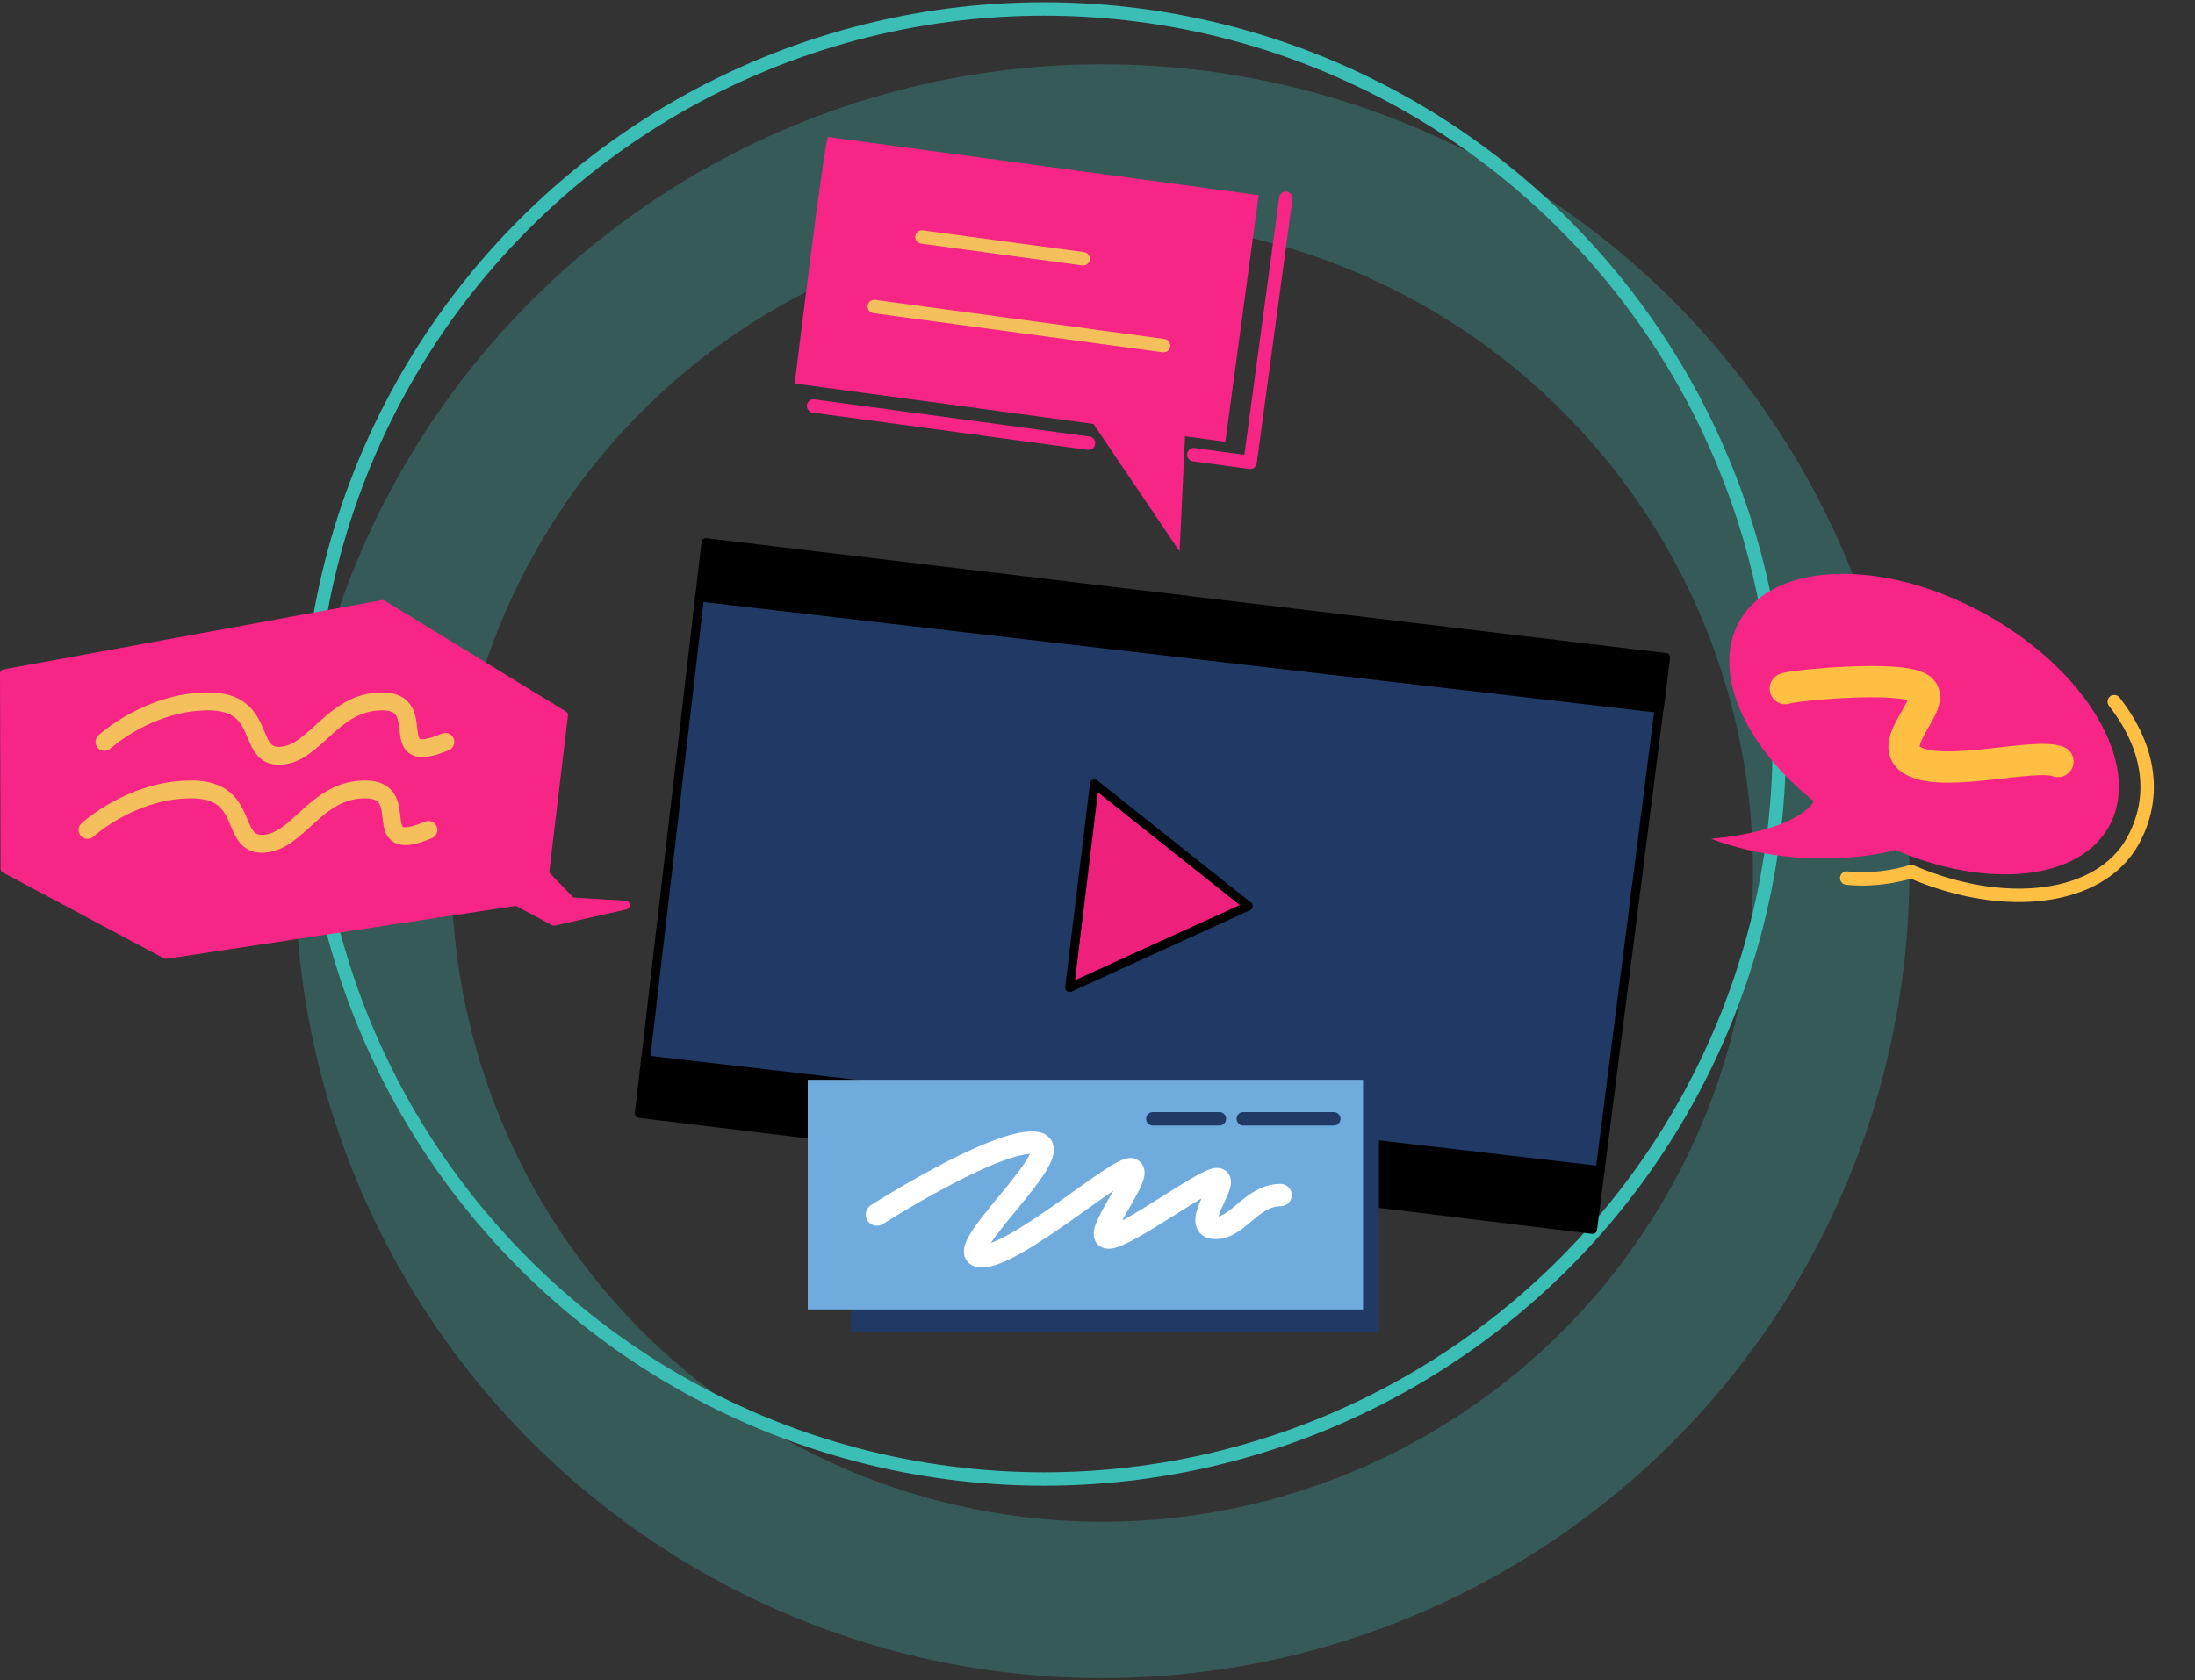
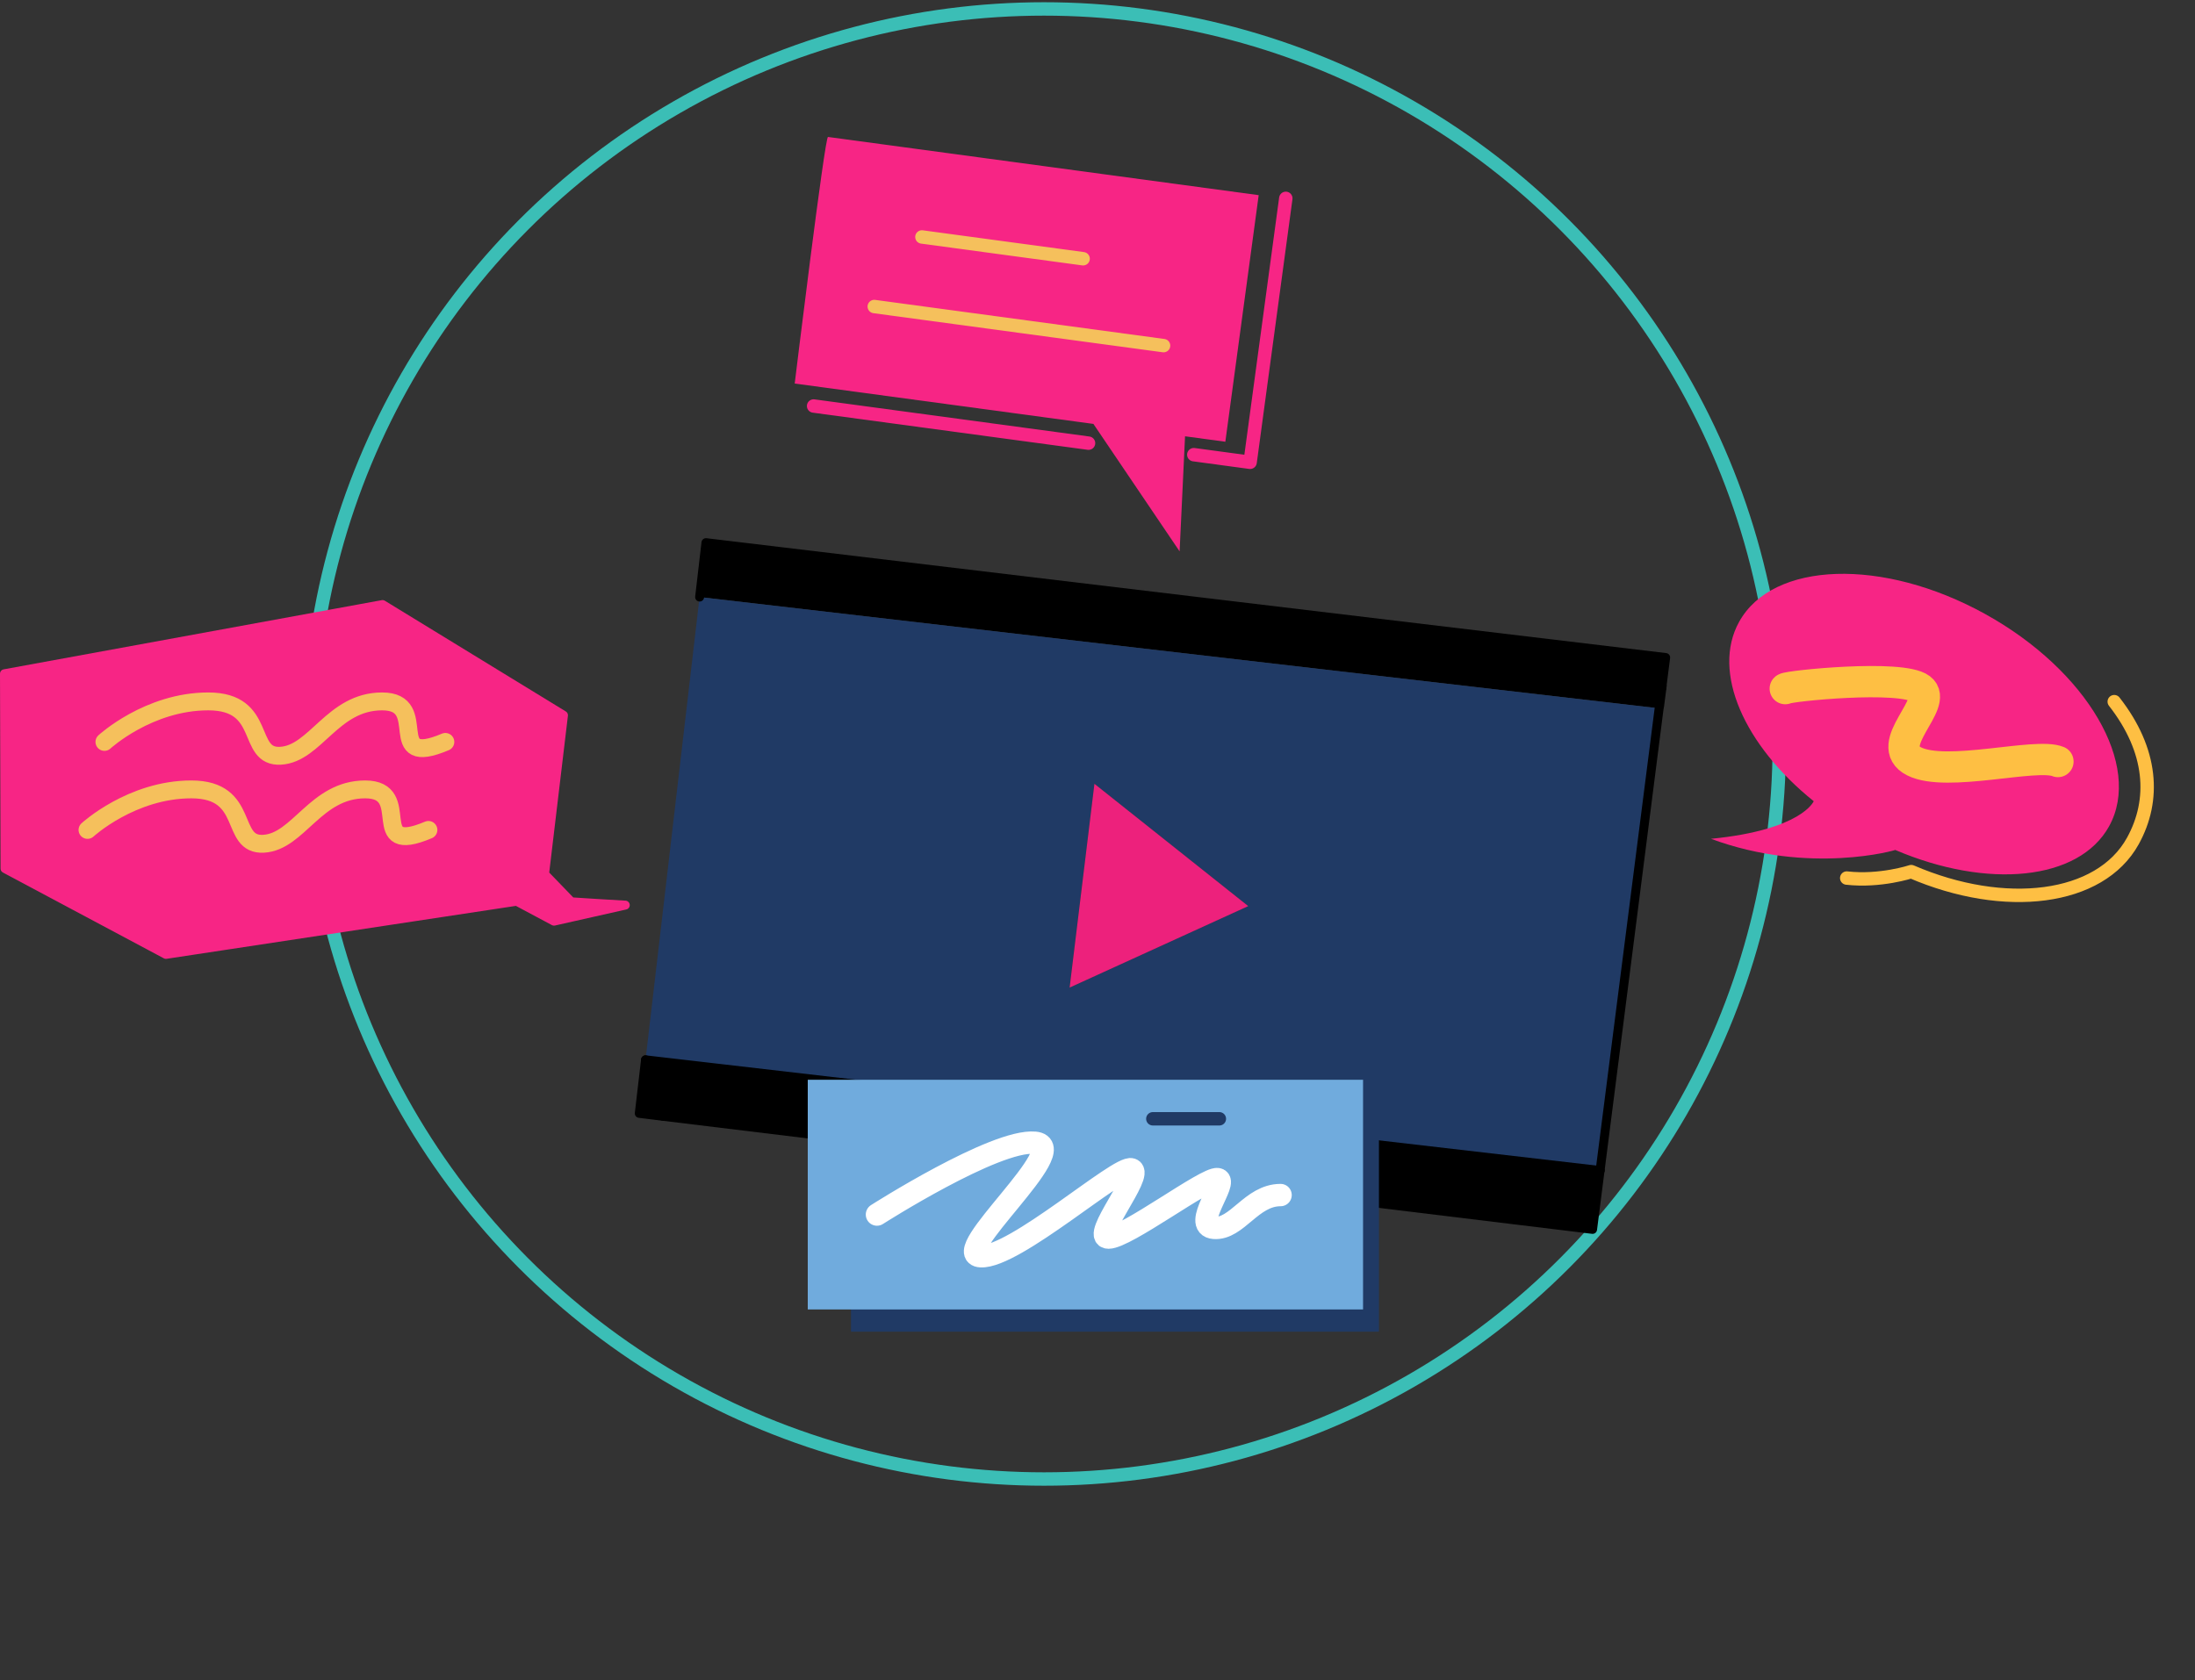
<svg xmlns="http://www.w3.org/2000/svg" width="491" height="376" viewBox="0 0 491 376" fill="none">
  <rect x="0" y="0" width="491" height="376" fill="#333333" stroke="none" />
-   <circle cx="246.56" cy="194.94" r="163.06" stroke="#3BBEB6" stroke-opacity="0.28" stroke-width="35" />
  <circle cx="233.538" cy="166.469" r="164.469" stroke="#3BBEB6" stroke-width="3" />
  <path d="M371.818 153.473L371.232 158.006" stroke="black" stroke-width="2" stroke-linecap="round" stroke-linejoin="round" />
  <path d="M371.717 153.966L372.593 147.124L157.914 121.421L156.498 133.597L371.131 158.498L371.717 153.966Z" fill="black" />
  <path d="M371.131 158.497L156.488 133.595L144.401 237.139L357.926 261.904L371.142 158.498L371.131 158.497ZM239.256 220.975L244.814 175.382L279.209 202.746L239.256 220.975Z" fill="#203A65" />
  <path d="M357.926 261.905L144.4 237.14L142.999 249.125L148.324 249.781L356.243 275.082L357.926 261.905Z" fill="black" />
  <path d="M239.266 220.976L279.219 202.748L244.813 175.383L239.266 220.976Z" fill="#ED217C" />
  <path d="M371.717 153.966L372.593 147.124L157.914 121.421L156.498 133.597" stroke="black" stroke-width="2" stroke-linecap="round" stroke-linejoin="round" />
  <path d="M357.926 261.904L356.244 275.082L148.325 249.781" stroke="black" stroke-width="2" stroke-linecap="round" stroke-linejoin="round" />
  <path d="M144.4 237.14L142.999 249.125L148.324 249.781" stroke="black" stroke-width="2" stroke-linecap="round" stroke-linejoin="round" />
-   <path d="M144.401 237.14L156.498 133.597" stroke="black" stroke-width="2" stroke-linecap="round" stroke-linejoin="round" />
  <path d="M357.926 261.905L371.131 158.498" stroke="black" stroke-width="2" stroke-linecap="round" stroke-linejoin="round" />
-   <path d="M371.131 158.498L156.498 133.597" stroke="black" stroke-width="2" stroke-linecap="round" stroke-linejoin="round" />
  <path d="M357.926 261.905L144.401 237.14" stroke="black" stroke-width="2" stroke-linecap="round" stroke-linejoin="round" />
-   <path d="M239.266 220.976L279.219 202.748L244.813 175.383L239.266 220.976Z" stroke="black" stroke-width="2" stroke-linecap="round" stroke-linejoin="round" />
  <path d="M308.457 246.579H190.355V297.971H308.457V246.579Z" fill="#203A65" />
  <path d="M304.903 241.604H180.689V292.996H304.903V241.604Z" fill="#70ABDD" />
  <path d="M257.878 250.336H272.759" stroke="#203A65" stroke-width="3" stroke-linecap="round" stroke-linejoin="round" />
-   <path d="M278.115 250.336H298.356" stroke="#203A65" stroke-width="3" stroke-linecap="round" stroke-linejoin="round" />
  <path d="M196.167 271.764C196.167 271.764 222.557 254.898 231.488 255.693C240.419 256.487 211.843 280.695 219.384 281.091C226.925 281.487 250.339 260.654 253.116 261.645C255.893 262.636 243.988 276.924 247.958 276.924C251.927 276.924 269.784 263.431 272.365 263.829C274.945 264.225 266.412 274.347 271.57 274.743C276.728 275.139 279.904 267.401 286.451 267.401" stroke="white" stroke-width="5" stroke-linecap="round" stroke-linejoin="round" />
  <path d="M244.581 94.851L177.769 85.821C177.769 85.821 184.568 29.947 185.227 30.646L281.556 43.666L274.098 98.841L265.083 97.623L263.867 123.375L244.585 94.852L244.581 94.851Z" fill="#F72585" />
  <path d="M267.039 101.735L279.638 103.438L287.62 44.383" stroke="#F72585" stroke-width="3" stroke-linecap="round" stroke-linejoin="round" />
  <path d="M206.221 53.021L242.283 57.895" stroke="#F5C05C" stroke-width="3" stroke-linecap="round" stroke-linejoin="round" />
  <path d="M195.563 68.588L260.276 77.335" stroke="#F5C05C" stroke-width="3" stroke-linecap="round" stroke-linejoin="round" />
  <path d="M243.496 99.16L181.995 90.847" stroke="#F72585" stroke-width="3" stroke-linecap="round" stroke-linejoin="round" />
  <path d="M423.928 190.172C444.557 198.998 465.04 197.089 471.783 184.887C479.306 171.271 466.875 149.994 444.022 137.366C421.168 124.739 396.539 125.538 389.016 139.154C382.82 150.367 390.159 166.78 405.713 179.275C405.713 179.275 403.056 185.701 382.728 187.688C404.782 195.872 424.389 190.147 423.932 190.174L423.928 190.172Z" fill="#F72585" />
  <path d="M472.934 156.998C481.469 167.919 482.202 178.941 477.098 188.177C469.759 201.459 448.464 204.053 427.526 195.028C427.526 195.028 420.619 197.321 413.093 196.47" stroke="#FEBF43" stroke-width="3" stroke-linecap="round" stroke-linejoin="round" />
  <path d="M399.346 154.083C399.88 153.51 425.324 150.867 429.589 154.097C433.857 157.323 420.901 166.692 428.167 170.358C435.434 174.024 455.414 168.366 460.343 170.396" stroke="#FEBF43" stroke-width="7" stroke-linecap="round" stroke-linejoin="round" />
  <path d="M139.867 202.523L123.926 206.116L115.581 201.657L37.118 213.549L1.124 194.35L1 150.752L85.567 135.271L126.044 160.043L121.808 195.59L127.786 201.783C127.786 201.783 139.243 202.526 139.867 202.526V202.523Z" fill="#F72585" stroke="#F72585" stroke-width="2" stroke-linecap="round" stroke-linejoin="round" />
  <path d="M23.362 166.007C23.362 166.007 33.21 156.941 46.594 156.941C59.977 156.941 54.927 169.545 62.755 169.103C70.583 168.661 74.37 156.941 85.481 156.941C96.592 156.941 85.481 171.978 99.622 166.007" stroke="#F5C05C" stroke-width="4" stroke-linecap="round" />
  <path d="M19.575 185.699C19.575 185.699 29.423 176.633 42.806 176.633C56.189 176.633 51.139 189.237 58.967 188.795C66.795 188.352 70.583 176.633 81.693 176.633C92.804 176.633 81.693 191.669 95.834 185.699" stroke="#F5C05C" stroke-width="4" stroke-linecap="round" />
</svg>